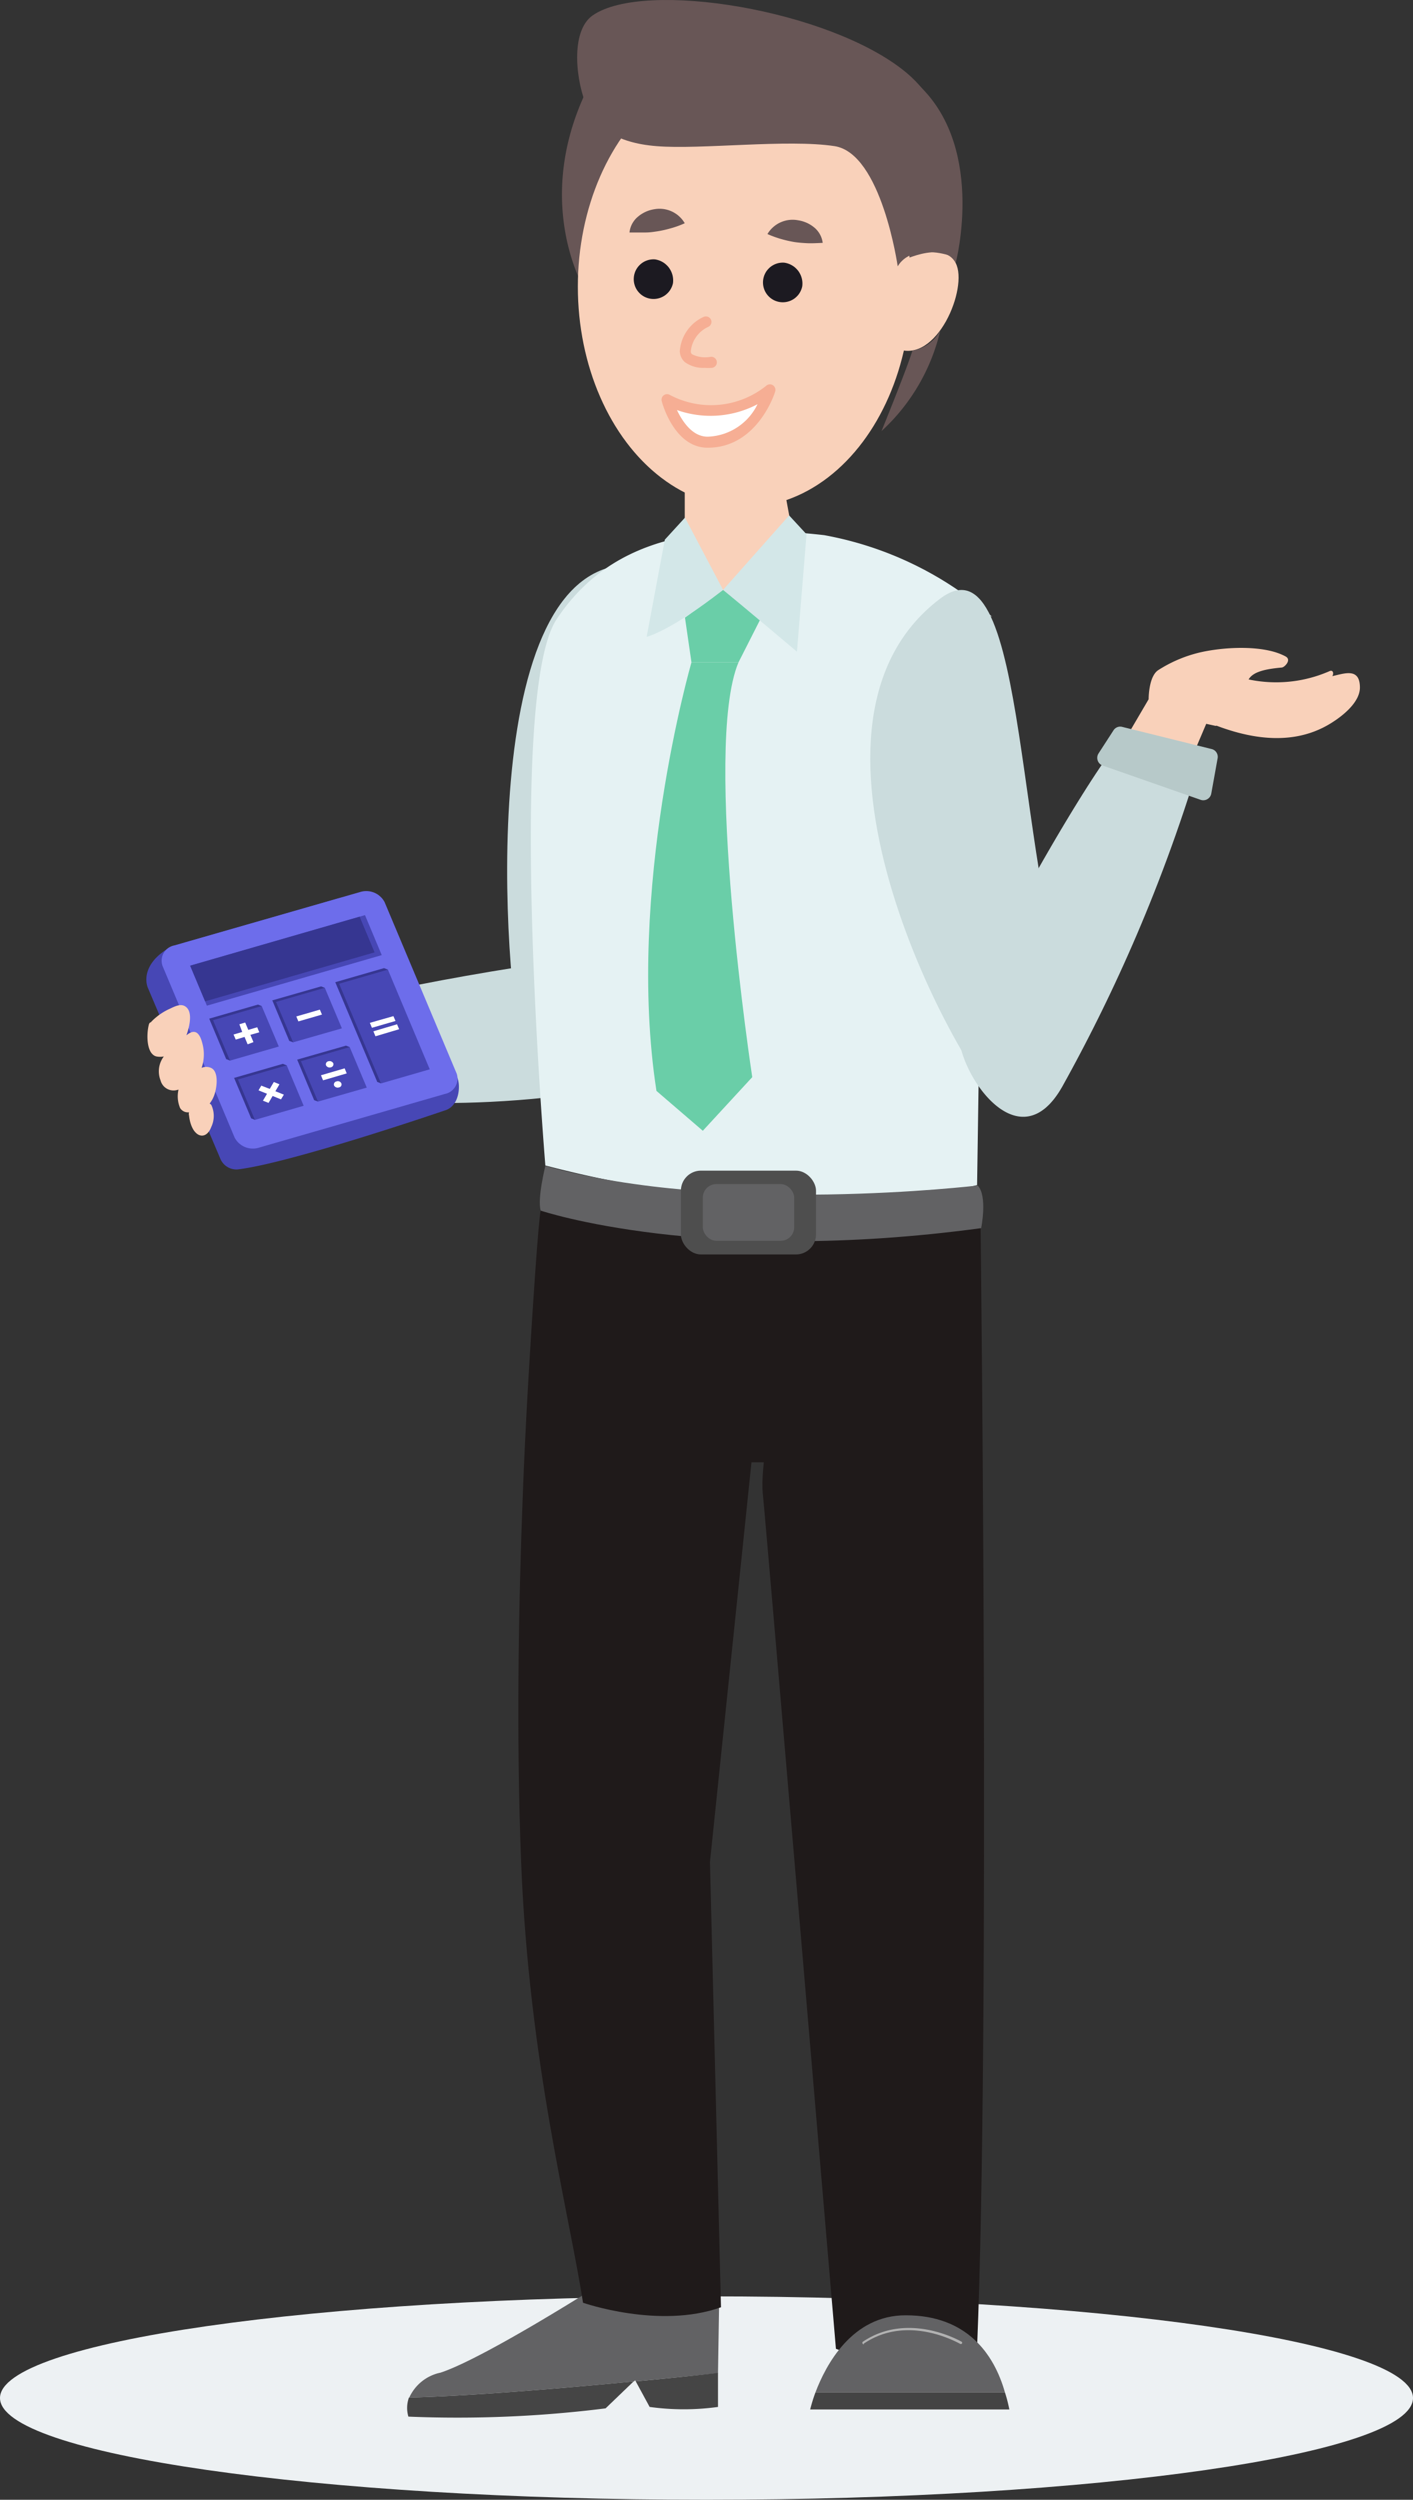
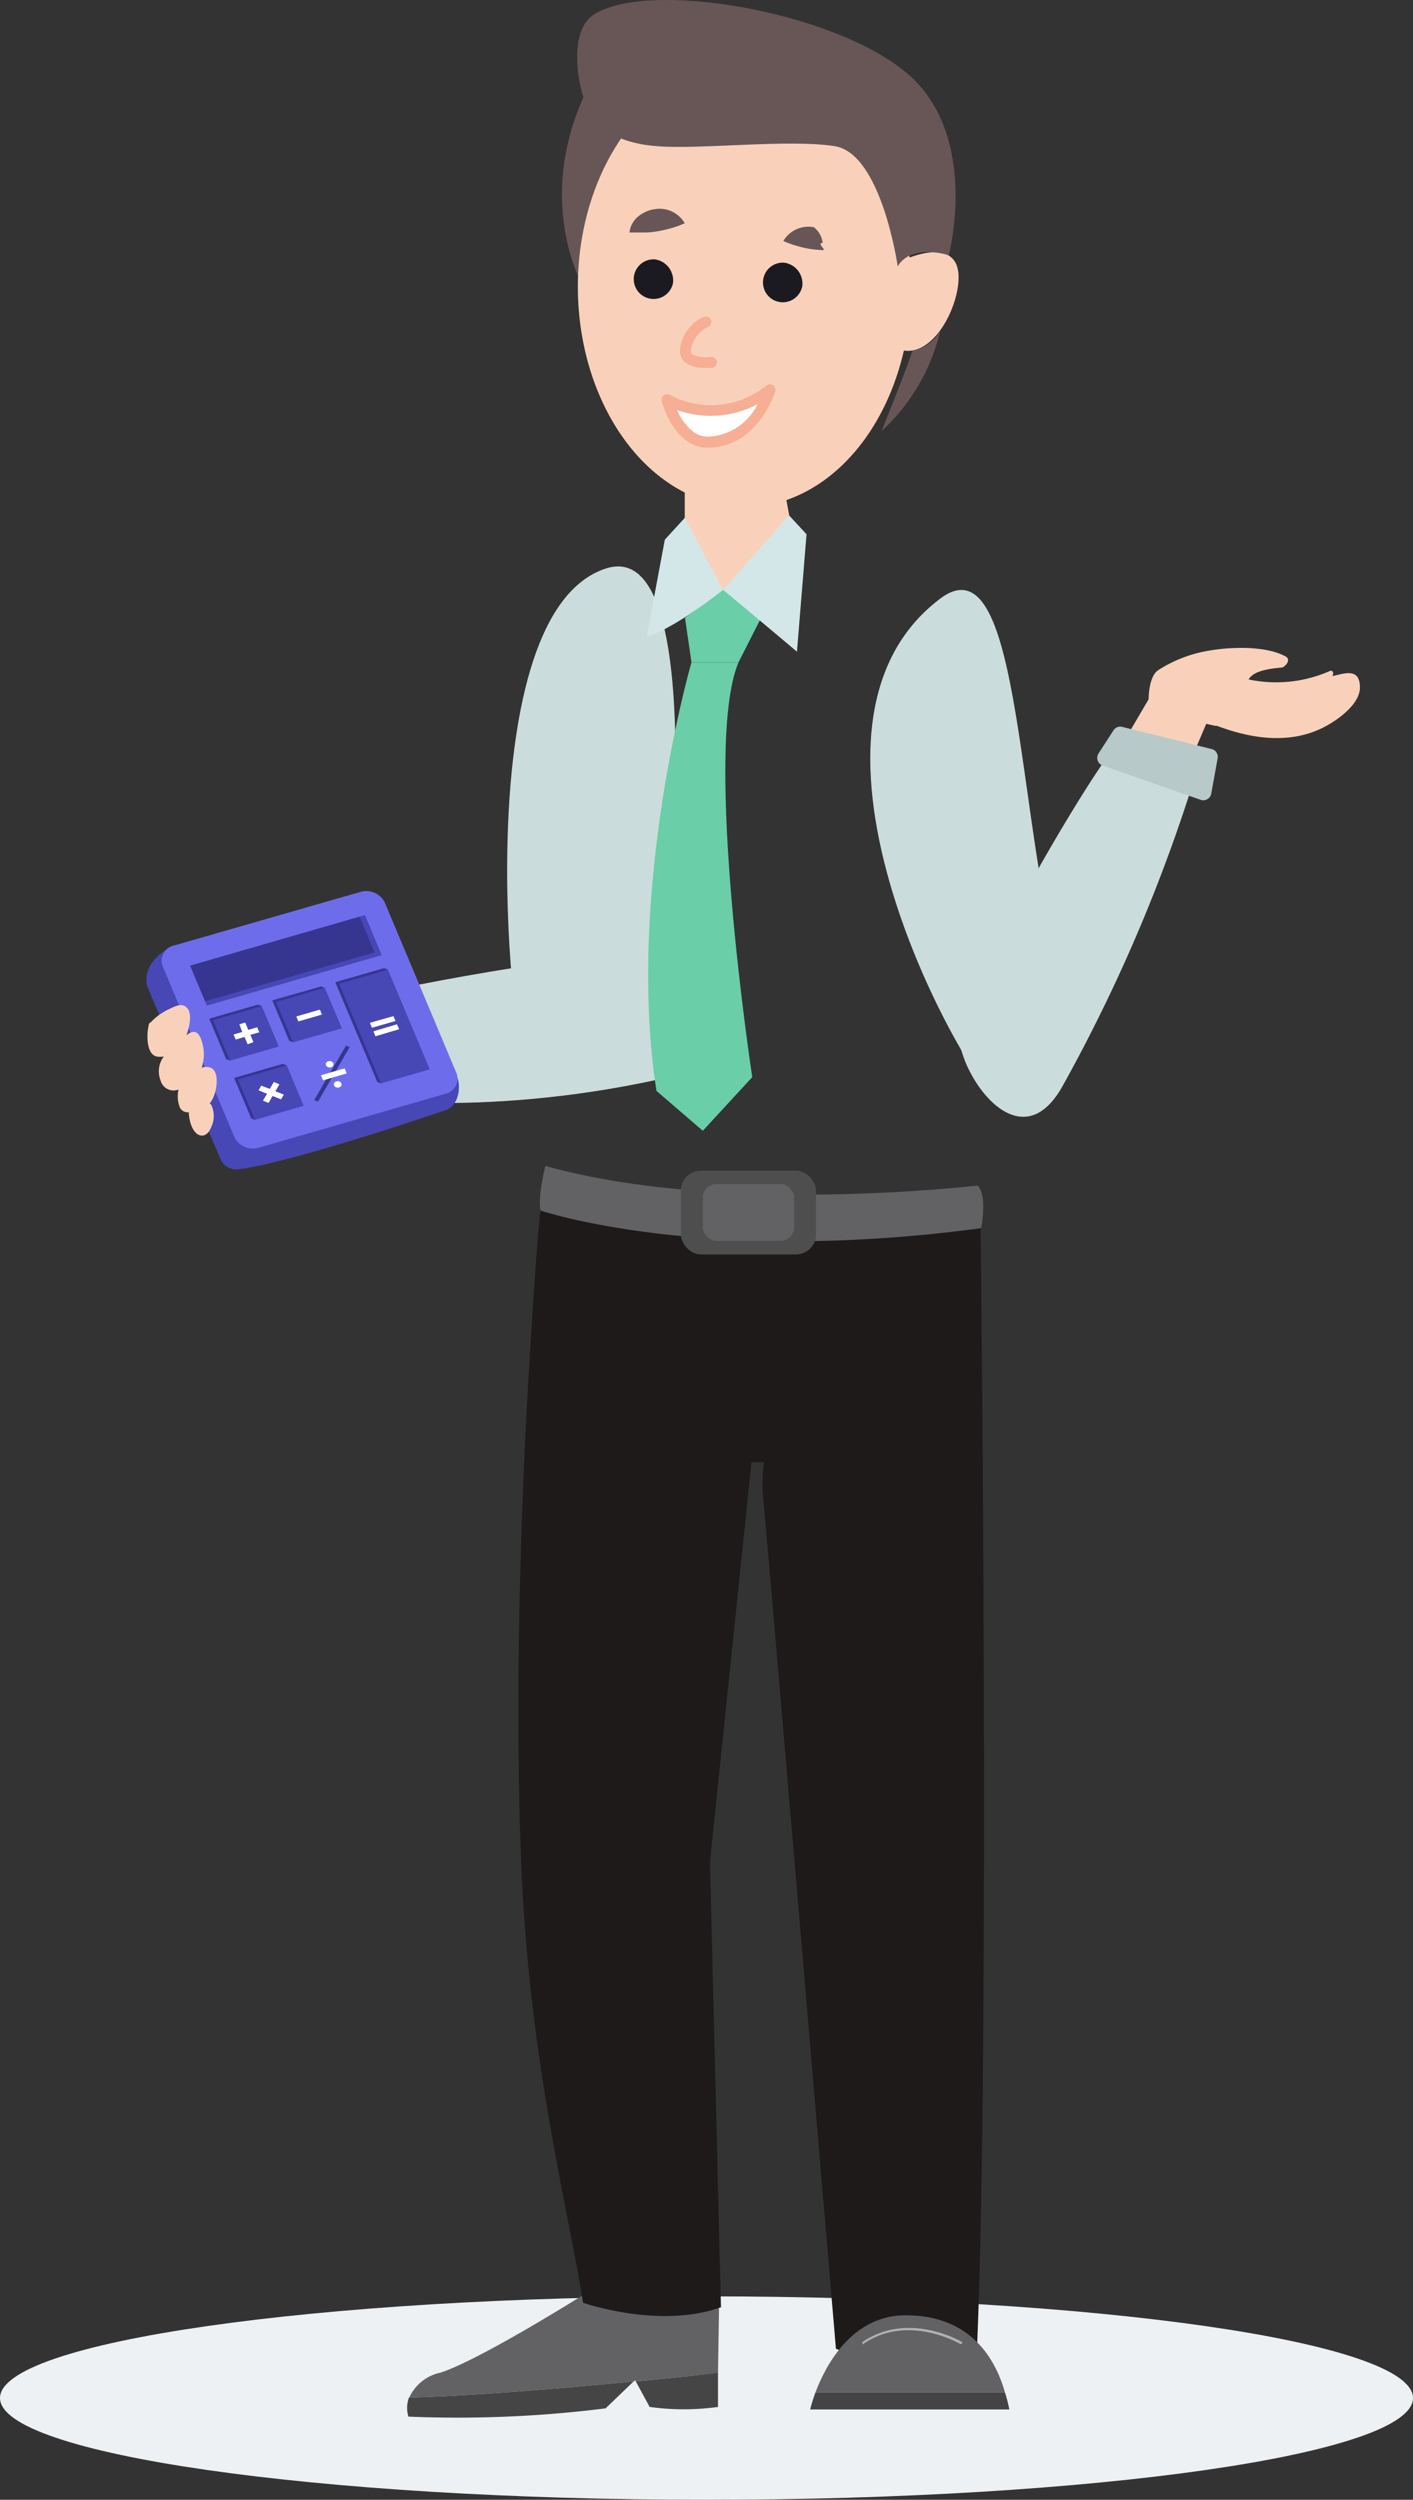
<svg xmlns="http://www.w3.org/2000/svg" viewBox="0 0 128.33 226.97">
  <rect x="0" y="0" width="128.33" height="226.97" fill="#333333" stroke="none" />
  <defs>
    <style>.cls-1{fill:#edf1f3;}.cls-2{fill:#626264;}.cls-3{fill:#454545;}.cls-4{fill:#1f1a1a;}.cls-5{fill:#b2b2b2;}.cls-6{fill:#444;}.cls-7{fill:#f9d1ba;}.cls-8{fill:#cbdcdd;}.cls-9{fill:#e5f2f3;}.cls-10{fill:#685656;}.cls-11{fill:#6acea8;}.cls-12{fill:#d3e7e8;}.cls-13{fill:#4e4e4e;}.cls-14{fill:#4747b5;}.cls-15{fill:#6d6deb;}.cls-16{fill:#363691;}.cls-17{fill:#fff;}.cls-18{fill:#b7c9c9;}.cls-19{fill:#1c1a21;}.cls-20{fill:#f6ae94;}</style>
  </defs>
  <g id="Слой_2" data-name="Слой 2">
    <g id="layer_1" data-name="layer 1">
      <path class="cls-1" d="M128.33,217.73c0,5.1-28.73,9.24-64.17,9.24S0,222.83,0,217.73s28.73-9.23,64.16-9.23S128.33,212.64,128.33,217.73Z" />
      <path class="cls-2" d="M37.17,217.69c5.37-.13,13.75-.82,20.4-1.46l.12-.11.05.1c3-.28,5.65-.55,7.47-.74l.1-6.28A34.57,34.57,0,0,1,54,207.73s-10.16,6.45-14,7.7A4,4,0,0,0,37.17,217.69Z" />
      <path class="cls-3" d="M57.74,216.22,59,218.54a22.55,22.55,0,0,0,6.21,0l0-3.09C63.39,215.67,60.74,215.94,57.74,216.22Z" />
      <path class="cls-3" d="M37.09,219.42A107.84,107.84,0,0,0,55,218.67l2.54-2.44c-6.65.64-15,1.33-20.4,1.46A2.79,2.79,0,0,0,37.09,219.42Z" />
      <path class="cls-4" d="M47.33,169.08c.72,18.23,4.37,31.89,5.62,40,0,0,6.92,2.42,12.53.41l-1-40.43,3.77-36.29h4.23l5.38-21.18s-28-3.87-28.75-1.69c-.18.52-.76,9-1.2,16.72-.15,2.68-.3,5.67-.42,8.86C47.09,145.64,46.88,157.84,47.33,169.08Z" />
      <path class="cls-4" d="M89.06,111.51s.88,73-.32,101.6c0,0-3.28,3.93-12.82.15,0,0-6.25-73.75-6.65-77.73s3.51-23.76,7.49-24.26S85.48,104.35,89.06,111.51Z" />
      <path class="cls-2" d="M74.06,217.22H91.27c-1-3.53-3.49-7-9-7C77.38,210.2,75,214.74,74.06,217.22Z" />
      <path class="cls-5" d="M78.45,212.86a.11.11,0,0,1-.1-.06.13.13,0,0,1,0-.17c4.19-2.84,9,0,9,0a.12.12,0,0,1,0,.17.13.13,0,0,1-.17,0c-.05,0-4.68-2.76-8.74,0Z" />
      <path class="cls-6" d="M73.58,218.77H91.67a13.61,13.61,0,0,0-.4-1.55H74.06A15.27,15.27,0,0,0,73.58,218.77Z" />
      <path class="cls-7" d="M56.52,87.58C37,88.73,24.63,94.31,24.63,94.31l2.11,5.17s18-1.07,26.74-.55C55.39,99,58.67,87.45,56.52,87.58Z" />
      <path class="cls-8" d="M59.85,98c-16.65,3.64-28.79,1.56-28.79,1.56s-1-7.33-.17-8.3,20.1-4.44,28.64-5C62.48,86.08,68.44,96.13,59.85,98Z" />
      <path class="cls-8" d="M55.08,51.6c-12.66,4-8.71,43.28-7.38,44.28s11.52-2.21,12.07-5S65,48.51,55.08,51.6Z" />
-       <path class="cls-8" d="M28.28,91.5,30,99.64a.73.73,0,0,0,.64.58l2.48.28a.73.73,0,0,0,.82-.82l-1.13-9.31a.75.75,0,0,0-.94-.63l-3.09.89A.75.75,0,0,0,28.28,91.5Z" />
-       <path class="cls-9" d="M74.85,48.59A31.54,31.54,0,0,1,90.11,56s-6-3.14-.74,9.24l-.63,42.36s-15.8,4.34-39.21-1.78c0,0-3.55-42.53,1-49.56C55.63,48.53,64.26,47.39,74.85,48.59Z" />
      <path class="cls-7" d="M71,43.12l1.39,7.55S70.17,56,66.19,56s-4-5.37-4-5.37V43.12Z" />
      <path class="cls-10" d="M58,11.6a33.71,33.71,0,0,0-4.8,14.88s-5.26-8.42.63-19.36Z" />
      <path class="cls-10" d="M85.4,30a17.91,17.91,0,0,1-5.34,9.14s2.44-6,2.8-7.3A3.58,3.58,0,0,0,85.4,30Z" />
      <polygon class="cls-11" points="65.67 53.56 69.13 56.08 67.07 60.14 62.8 60.14 62.21 56.08 65.67 53.56" />
      <path class="cls-12" d="M65.67,53.56l6-6.76,1.58,1.71-.87,10.66S67.28,54.87,65.67,53.56Z" />
      <path class="cls-12" d="M65.67,53.56,62.21,47l-1.83,2-1.65,8.82S60.83,57.35,65.67,53.56Z" />
      <path class="cls-2" d="M49.53,105.86s-.75,3-.42,4.06c0,0,14.81,5,40,1.59,0,0,.6-2.93-.32-3.87C88.74,107.64,65.74,110.4,49.53,105.86Z" />
      <rect class="cls-13" x="61.85" y="106.28" width="12.27" height="7.61" rx="1.82" transform="translate(135.96 220.18) rotate(180)" />
      <rect class="cls-2" x="63.83" y="107.51" width="8.3" height="5.15" rx="1.23" transform="translate(135.96 220.17) rotate(180)" />
      <path class="cls-11" d="M62.8,60.14s-6,20.68-3.18,38.91l4.21,3.62,4.49-4.87S63.78,68,67.07,60.14Z" />
-       <path class="cls-10" d="M82.84,7.2C76,1.57,59.18-1.17,54.47,2.08c-2.09,1.44-1.54,6.09-.49,8.4.76,1.69,2.52,3.17,6.28,3.48,4,.33,11.91-.67,16.18,0s5.72,10.91,5.72,10.91c1.29-2.13,4.64-1,4.64-1S89.72,12.82,82.84,7.2Z" />
      <path class="cls-7" d="M81.45,23.89s4.19-2.23,5.35,0-1.73,9.25-5.35,7.76S81.45,23.89,81.45,23.89Z" />
      <path class="cls-14" d="M31.47,81.48h0a2.18,2.18,0,0,0-.71.08L15.68,85.89c-2.52,1.31-2.57,3-2.25,3.8L20,105.18a1.58,1.58,0,0,0,1.57,1c4.82-.56,18.78-5.34,18.78-5.34,1.39-.37,1.5-2.28,1.18-3L33,82.46c0-.08-.09-.16-.14-.24l.47-.1s.38-.55.38-.55Z" />
      <path class="cls-15" d="M40.39,99.33l-16.83,4.86a1.87,1.87,0,0,1-2.25-.9L14.76,87.7a1.41,1.41,0,0,1,1.09-1.86L32.68,81a1.88,1.88,0,0,1,2.25.91l6.55,15.58A1.42,1.42,0,0,1,40.39,99.33Z" />
      <polygon class="cls-14" points="34.67 86.72 18.79 91.31 17.27 87.68 33.15 83.09 34.67 86.72" />
      <polygon class="cls-16" points="34.02 86.47 18.63 90.92 17.27 87.68 32.66 83.23 34.02 86.47" />
      <polygon class="cls-16" points="24.97 94.88 20.54 96.16 19 92.49 23.43 91.21 24.97 94.88" />
      <polygon class="cls-16" points="30.7 93.23 26.27 94.51 24.73 90.83 29.16 89.56 30.7 93.23" />
      <polygon class="cls-16" points="27.23 100.26 22.81 101.54 21.26 97.87 25.69 96.59 27.23 100.26" />
-       <polygon class="cls-16" points="32.96 98.61 28.53 99.89 26.99 96.21 31.42 94.94 32.96 98.61" />
      <polygon class="cls-16" points="38.69 96.95 34.26 98.23 30.45 89.18 34.88 87.9 38.69 96.95" />
      <polygon class="cls-16" points="20.54 96.16 20.89 96.3 23.77 91.35 23.43 91.21 20.54 96.16" />
      <polygon class="cls-16" points="26.27 94.51 26.62 94.64 29.5 89.69 29.16 89.56 26.27 94.51" />
      <polygon class="cls-16" points="28.53 99.89 28.88 100.02 31.76 95.07 31.42 94.94 28.53 99.89" />
      <polygon class="cls-16" points="22.81 101.54 23.15 101.68 26.04 96.73 25.69 96.59 22.81 101.54" />
      <polygon class="cls-16" points="34.26 98.23 34.6 98.37 35.23 88.04 34.88 87.9 34.26 98.23" />
      <polygon class="cls-14" points="25.32 95.02 20.89 96.3 19.35 92.63 23.77 91.35 25.32 95.02" />
      <polygon class="cls-14" points="31.05 93.37 26.62 94.64 25.07 90.97 29.5 89.69 31.05 93.37" />
      <polygon class="cls-14" points="27.58 100.4 23.15 101.68 21.61 98.01 26.04 96.73 27.58 100.4" />
-       <polygon class="cls-14" points="33.31 98.75 28.88 100.02 27.33 96.35 31.76 95.07 33.31 98.75" />
      <polygon class="cls-14" points="39.03 97.09 34.6 98.37 30.8 89.32 35.23 88.04 39.03 97.09" />
      <path class="cls-17" d="M22.49,94.82l-.28-.67-.8.24-.2-.46L22,93.7,21.74,93l.53-.16.28.67.81-.24.19.46-.81.23.28.66Z" />
      <path class="cls-17" d="M27.1,92.74l-.19-.45,2.14-.62.19.45Z" />
      <path class="cls-17" d="M23.88,99.94l.37-.63L23.48,99l.25-.43.77.3.37-.63.51.21-.37.63.77.31-.26.43-.76-.31-.37.63Z" />
      <path class="cls-17" d="M33.78,93.32l-.19-.45,2.14-.61.19.44Zm.32.77-.19-.45L36.06,93l.19.45Z" />
      <path class="cls-17" d="M29.34,98.09l-.19-.46L31.3,97l.19.46Z" />
      <path class="cls-17" d="M30.27,96.54a.39.39,0,0,0-.45-.18.28.28,0,0,0-.21.37.37.37,0,0,0,.44.18A.29.29,0,0,0,30.27,96.54Z" />
      <path class="cls-17" d="M31,98.36a.35.35,0,0,0-.44-.17.28.28,0,0,0-.22.37.37.37,0,0,0,.45.17A.27.27,0,0,0,31,98.36Z" />
      <path class="cls-7" d="M19.19,102.32a2.35,2.35,0,0,0,0-2,.53.53,0,0,0-.15-.12,2.7,2.7,0,0,0,.44-.83c.24-.71.39-2.1-.32-2.41a1.05,1.05,0,0,0-.85,0,3.8,3.8,0,0,0,.06-2.26c-.33-1.28-.91-1.13-1.44-.7.3-.84.63-2.24-.17-2.66-.44-.23-1,.1-1.4.28a5.45,5.45,0,0,0-1.6,1.13.18.18,0,0,0-.05.07c-.08,0-.16.07-.2.24-.24,1-.17,2.65.69,2.86a1.73,1.73,0,0,0,.68,0,2.24,2.24,0,0,0-.3,2.17,1.22,1.22,0,0,0,1.62.84s0,0,0,.06a2.73,2.73,0,0,0,.15,1.6.82.82,0,0,0,.82.4.51.51,0,0,0,0,.3C17.38,103.23,18.67,103.69,19.19,102.32Z" />
      <path class="cls-8" d="M85.38,54.36C69.7,66.21,87.59,98.08,91.19,100.7c1.35,1,8.06-4.63,6.88-7.17C92,80.36,93.63,48.12,85.38,54.36Z" />
      <path class="cls-7" d="M121,61.39c.16-.24.07-.62-.28-.44a12.08,12.08,0,0,1-7.32.74c.39-.66,1.37-.93,3-1.08.25,0,.93-.69.37-1-2-1.11-5.82-.87-8-.32a12.23,12.23,0,0,0-3.6,1.57c-.87.61-.85,2.63-.85,2.63s-10,17.07-14.49,24.57c-1,1.65,5.13,11.14,6,9.17,7.6-17.11,13.26-30.41,13.72-31.51l.77.17a.25.25,0,0,0,.17,0c3.43,1.3,7.24,1.79,10.49-.29,1-.63,2.53-1.85,2.53-3.18C123.5,60.61,122.14,61.14,121,61.39Z" />
      <path class="cls-8" d="M96.51,98.6A148.22,148.22,0,0,0,108.6,70.28s-5.63-3.42-6.86-2.91S90.13,85.17,87.21,93.22C86.2,96,92.23,106.29,96.51,98.6Z" />
      <path class="cls-18" d="M110,68l-8.07-2a.72.72,0,0,0-.8.31l-1.36,2.1a.74.74,0,0,0,.38,1.1l8.86,3.1a.74.74,0,0,0,1-.56l.57-3.17A.73.73,0,0,0,110,68Z" />
      <ellipse class="cls-7" cx="67.61" cy="26.03" rx="15.13" ry="20.02" />
      <path class="cls-19" d="M61.12,25.71a1.8,1.8,0,1,1-1.64-2.16A1.93,1.93,0,0,1,61.12,25.71Z" />
      <path class="cls-19" d="M72.86,26a1.8,1.8,0,1,1-1.64-2.15A1.91,1.91,0,0,1,72.86,26Z" />
-       <path class="cls-10" d="M74.72,22.05a2.17,2.17,0,0,0-.8-1.42A3,3,0,0,0,72.48,20a2.66,2.66,0,0,0-2.78,1.25,9.43,9.43,0,0,0,1.38.49,10.32,10.32,0,0,0,1.09.24c.35.05.71.08,1.11.1S74.12,22.08,74.72,22.05Z" />
+       <path class="cls-10" d="M74.72,22.05a2.17,2.17,0,0,0-.8-1.42a2.66,2.66,0,0,0-2.78,1.25,9.43,9.43,0,0,0,1.38.49,10.32,10.32,0,0,0,1.09.24c.35.05.71.08,1.11.1S74.12,22.08,74.72,22.05Z" />
      <path class="cls-10" d="M57.17,21.11c.6,0,1,0,1.44,0s.76-.06,1.11-.11a10.32,10.32,0,0,0,1.09-.24,9,9,0,0,0,1.38-.49A2.65,2.65,0,0,0,59.41,19a3,3,0,0,0-1.44.65A2.17,2.17,0,0,0,57.17,21.11Z" />
      <path class="cls-20" d="M64,33.4a4.94,4.94,0,0,0,.67,0,.5.5,0,1,0-.14-1,2.67,2.67,0,0,1-1.67-.23.34.34,0,0,1-.12-.29,2.74,2.74,0,0,1,1.58-2.2.5.5,0,0,0,.25-.66.51.51,0,0,0-.66-.25,3.71,3.71,0,0,0-2.17,3.11,1.37,1.37,0,0,0,.46,1A2.83,2.83,0,0,0,64,33.4Z" />
      <path class="cls-17" d="M60.59,36.29a8.58,8.58,0,0,0,9.33-.89s-1.42,4.77-5.65,4.75C61.64,40.14,60.59,36.29,60.59,36.29Z" />
      <path class="cls-20" d="M64.26,40.65c-3,0-4.11-4-4.16-4.23a.5.5,0,0,1,.74-.56A8,8,0,0,0,69.62,35a.5.5,0,0,1,.78.55c0,.05-1.57,5.1-6.11,5.1Zm-2.78-3.42c.48,1,1.38,2.42,2.79,2.42h0A5.22,5.22,0,0,0,68.8,36.7,9.14,9.14,0,0,1,61.48,37.23Z" />
      <path class="cls-10" d="M82.21,6.51C75.32.89,58.55-1.86,53.84,1.39c-2.09,1.44-1.54,6.09-.49,8.4.76,1.69,2.52,3.18,6.28,3.48,4,.33,11.9-.66,16.17,0s5.73,10.91,5.73,10.91c1.29-2.13,4.64-1,4.64-1S89.09,12.14,82.21,6.51Z" />
    </g>
  </g>
</svg>